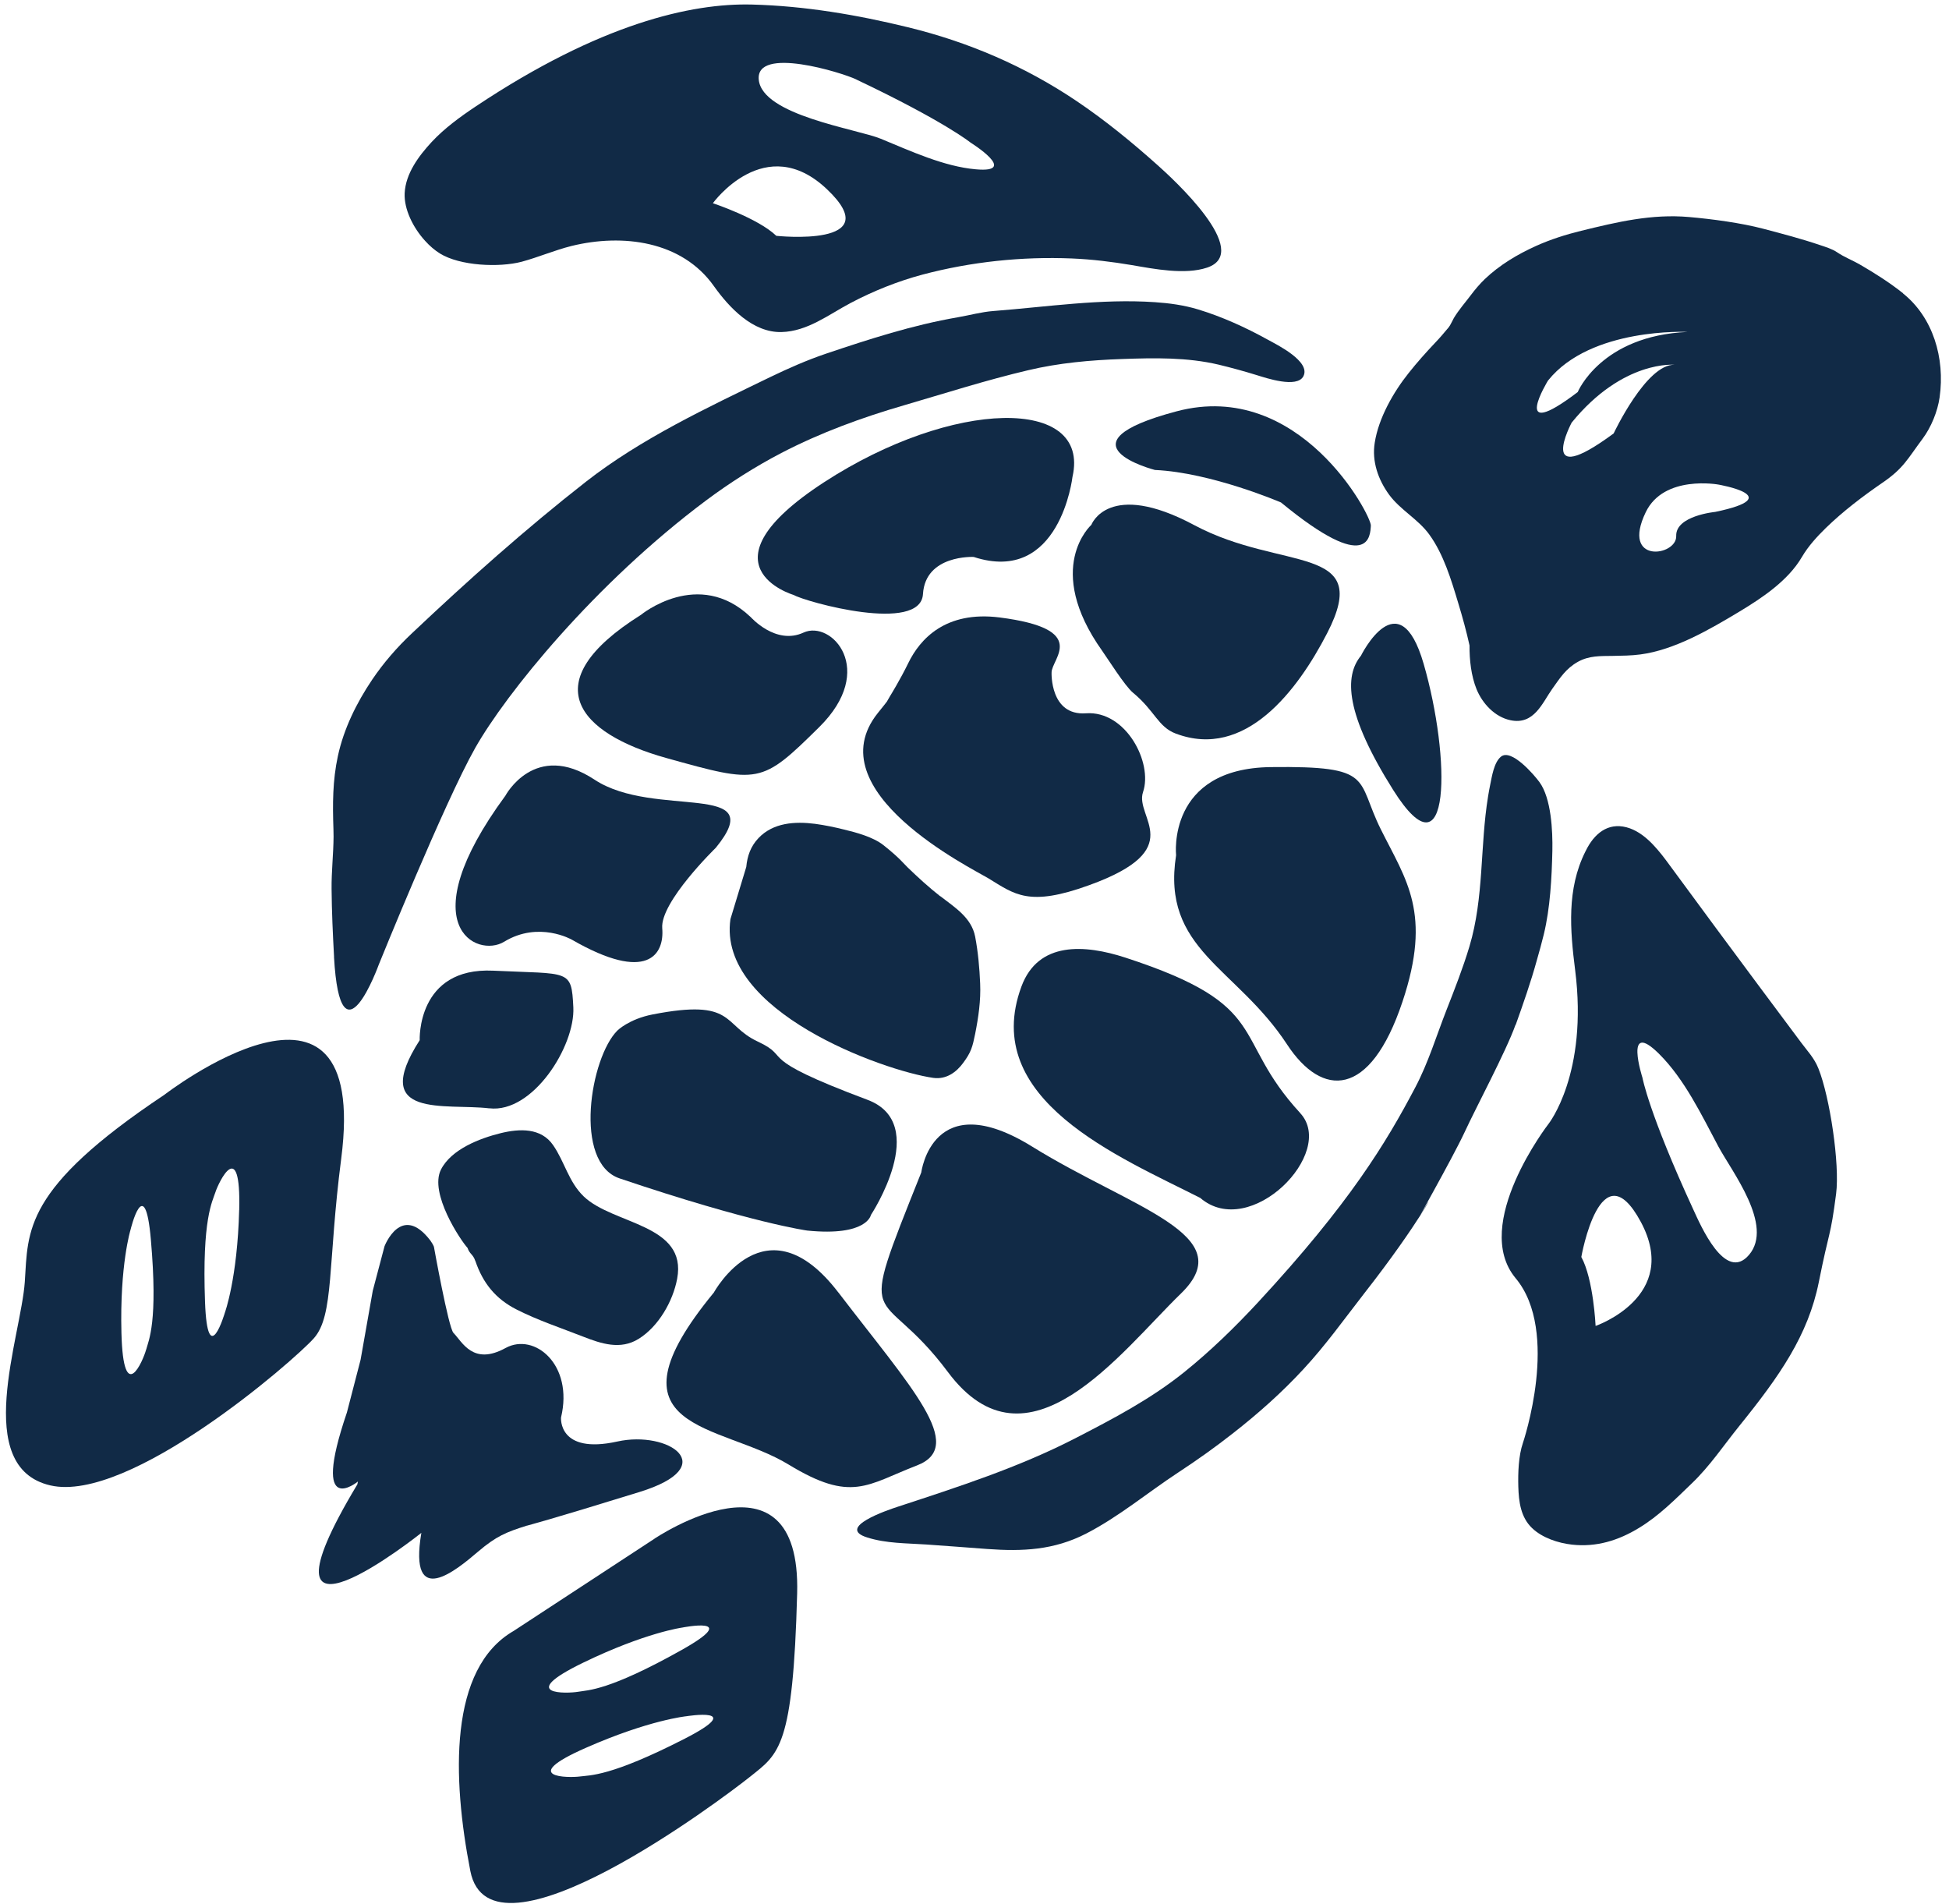
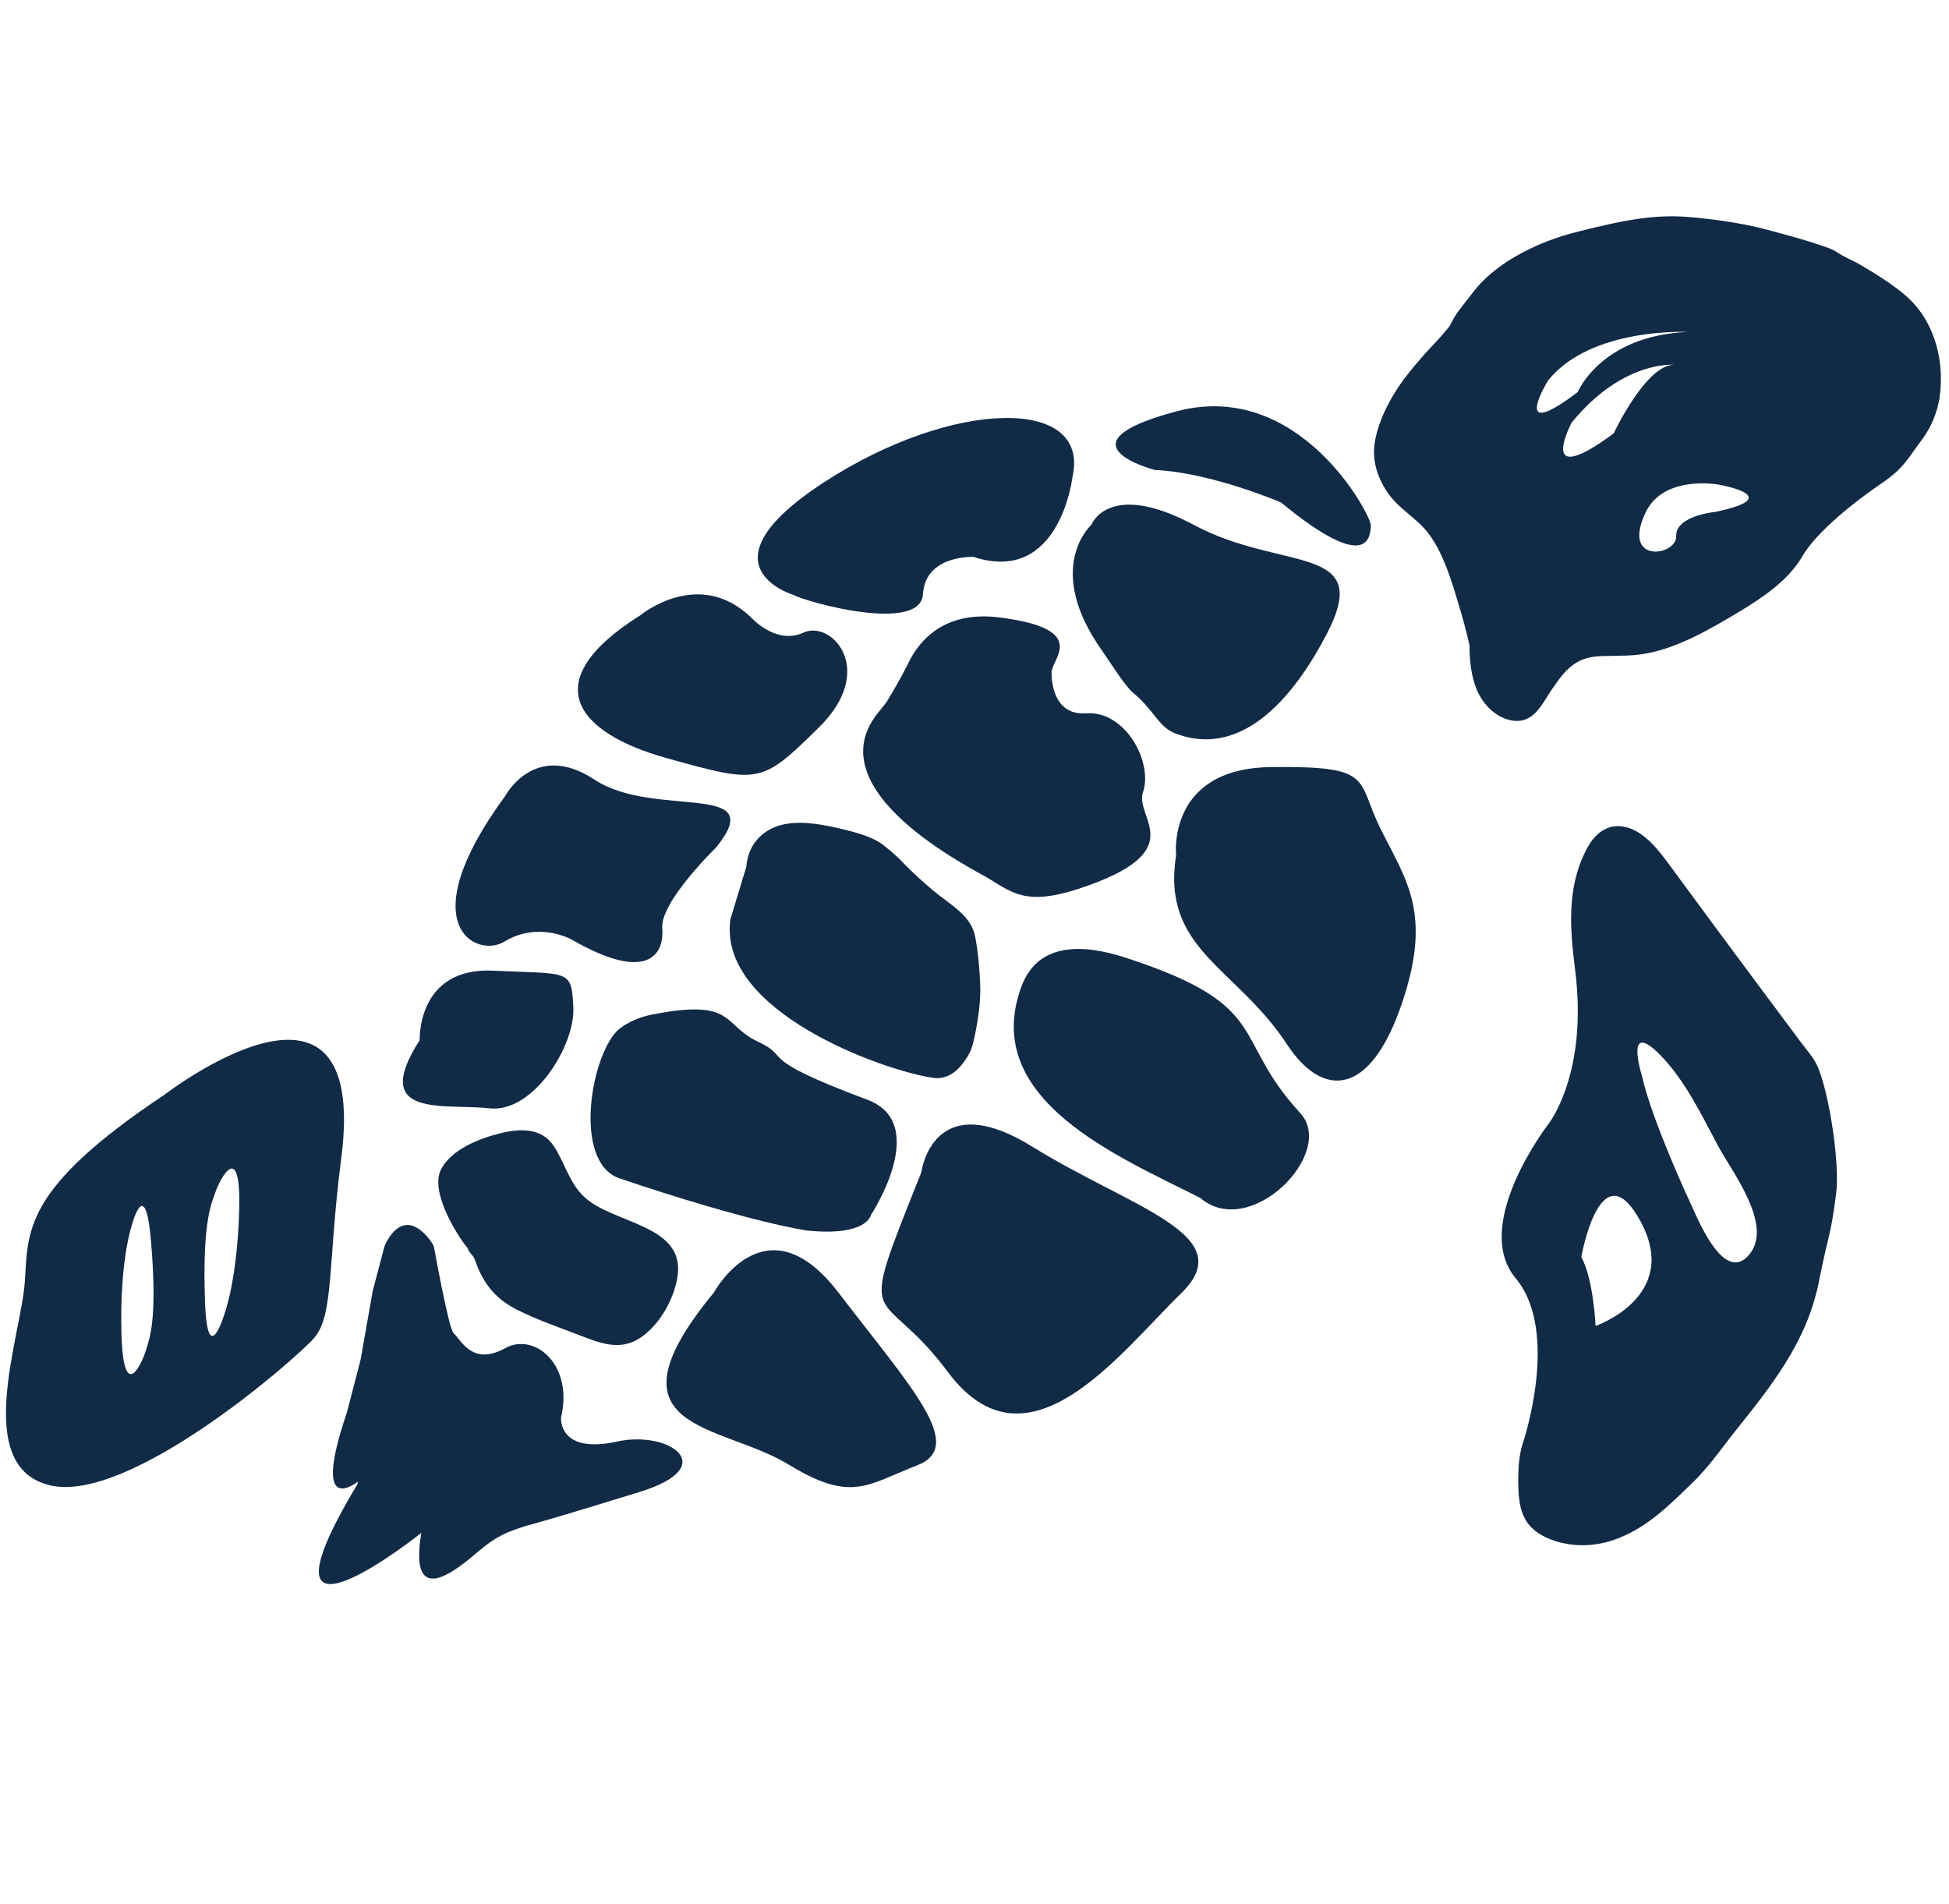
<svg xmlns="http://www.w3.org/2000/svg" width="216" height="211" viewBox="0 0 216 211" fill="none">
  <path d="M18.207 121.323C2.536 131.763 3.125 136.37 2.748 142.055C2.33 148.118 -3.165 162.578 5.578 164.602C14.315 166.625 32.528 150.836 34.782 148.3C37.043 145.765 36.31 140.012 37.817 128.384C41.017 103.693 18.207 121.323 18.207 121.323ZM16.185 149.582C15.891 150.681 13.671 155.996 13.458 147.707C13.266 140.153 14.465 136.282 14.465 136.282C14.465 136.282 16.055 129.679 16.72 137.368C17.521 146.52 16.48 148.489 16.192 149.582H16.185ZM26.505 134.097C26.313 141.664 24.922 145.461 24.922 145.461C24.922 145.461 23.003 151.983 22.722 144.274C22.386 135.088 23.531 133.173 23.88 132.094C24.23 131.015 26.717 125.821 26.511 134.09L26.505 134.097Z" fill="#112A46" />
-   <path d="M72.544 170.503L56.928 180.728C49.713 184.889 50.11 197.008 52.125 207.327C54.338 218.692 80.027 199.369 83.185 196.84C86.344 194.317 87.893 193.603 88.345 176.58C88.804 159.543 72.537 170.503 72.537 170.503H72.544ZM64.644 184.241C71.537 180.903 75.607 180.357 75.607 180.357C75.607 180.357 82.363 179.008 75.559 182.832C67.439 187.384 65.192 187.276 64.061 187.472C62.931 187.667 57.093 187.904 64.644 184.241ZM75.922 192.652C67.631 196.901 65.39 196.705 64.253 196.86C63.115 197.015 57.278 197.042 64.959 193.67C71.975 190.581 76.066 190.183 76.066 190.183C76.066 190.183 82.87 189.084 75.922 192.652Z" fill="#112A46" />
  <path d="M92.915 143.229C84.857 132.694 79.115 143.229 79.115 143.229C66.411 158.667 79.8 157.662 87.392 162.289C94.395 166.558 96.081 164.528 101.624 162.39C107.168 160.259 100.973 153.764 92.915 143.222V143.229Z" fill="#112A46" />
  <path d="M52.687 139.743C53.516 142.177 54.92 143.938 57.264 145.118C59.6 146.305 62.17 147.155 64.616 148.113C66.644 148.908 68.769 149.61 70.769 148.369C72.99 146.993 74.579 144.194 75.045 141.712C76.196 135.629 67.96 135.723 64.692 132.58C63.006 130.955 62.581 128.743 61.293 126.888C59.957 124.959 57.586 125.06 55.503 125.566C53.18 126.139 50.014 127.347 48.87 129.606C47.548 132.223 51.042 137.443 51.816 138.286C52.049 138.987 52.426 138.967 52.68 139.743H52.687Z" fill="#112A46" />
  <path d="M96.519 134.637C96.519 134.637 103.2 124.527 96.149 121.877C83.274 117.055 87.961 117.277 83.987 115.422C80.013 113.568 81.506 110.627 72.325 112.414C69.7 112.927 68.426 114.195 68.426 114.195C65.424 117.176 63.492 128.837 68.672 130.584C83.35 135.541 89.469 136.364 89.469 136.364C96.108 137.031 96.519 134.637 96.519 134.637Z" fill="#112A46" />
  <path d="M54.228 122.814C59.052 123.387 63.752 115.914 63.54 111.625C63.328 107.342 63.149 107.969 54.666 107.564C46.17 107.16 46.513 115.267 46.513 115.267C40.873 124.054 49.404 122.24 54.228 122.82V122.814Z" fill="#112A46" />
  <path d="M105.051 152.037C113.883 163.887 124.175 149.845 130.883 143.337C137.591 136.822 125.47 133.922 114.397 127.063C103.331 120.211 102.104 129.916 102.104 129.916C94.683 148.483 97.322 141.685 105.051 152.037Z" fill="#112A46" />
  <path d="M144.114 123.36C136.303 114.883 141.168 111.47 124.716 106.115C120.214 104.652 115.068 104.287 113.204 109.312C108.565 121.843 123.996 128.169 133.014 132.742C138.543 137.503 148.143 127.738 144.107 123.36H144.114Z" fill="#112A46" />
  <path d="M58.415 169.06C58.839 168.932 60.546 168.527 70.879 165.331C80.081 162.491 74.065 158.485 68.419 159.739C61.827 161.196 62.176 157.082 62.176 157.082C63.588 151.208 59.223 147.633 56.037 149.373C52.426 151.363 51.24 148.712 50.254 147.701C49.706 147.141 48.088 138.151 48.088 138.151C48.006 137.935 47.794 137.598 47.691 137.463C44.471 133.254 42.614 138.103 42.614 138.103L41.312 143.034L39.962 150.682L38.447 156.522C34.35 168.541 39.667 164.171 39.667 164.171L39.605 164.488C26.867 185.678 46.697 169.863 46.697 169.863C45.245 178.482 50.658 173.923 52.953 171.967C55.016 170.207 56.119 169.775 58.415 169.053V169.06Z" fill="#112A46" />
  <path d="M104.207 99.323C102.933 98.325 101.74 97.232 100.576 96.106C100.192 95.742 99.712 95.081 97.896 93.644C96.766 92.754 94.895 92.248 93.545 91.925C92.49 91.662 91.414 91.439 90.325 91.291C88.091 91.007 85.693 91.156 84.062 92.869C83.192 93.786 82.822 94.852 82.705 96.072L80.951 101.852C79.485 112.057 97.876 118.646 103.419 119.442C104.892 119.651 106.009 118.787 106.742 117.789C107.633 116.589 107.777 116.009 108.072 114.572C108.435 112.738 108.709 110.863 108.627 108.995C108.558 107.288 108.394 105.474 108.072 103.788C107.661 101.677 105.817 100.557 104.214 99.31L104.207 99.323Z" fill="#112A46" />
  <path d="M55.996 88.195C45.368 102.662 52.864 106.189 55.866 104.361C59.703 102.014 63.382 104.132 63.382 104.132C71.769 108.961 73.64 105.757 73.393 102.864C73.147 99.957 79.327 93.948 79.327 93.948C85.474 86.435 72.537 90.785 65.897 86.401C59.257 82.017 56.003 88.188 56.003 88.188L55.996 88.195Z" fill="#112A46" />
  <path d="M120.728 98.082C131.788 94.076 125.723 90.596 126.676 87.777C127.793 84.512 124.771 78.726 120.351 79.043C116.357 79.333 116.542 74.537 116.542 74.537C116.514 72.993 120.872 69.708 110.765 68.42C104.797 67.672 101.96 70.801 100.658 73.485C99.747 75.353 98.664 77.1 98.664 77.1C98.068 78.065 98.754 77.181 97.294 79.002C90.346 87.662 107.709 96.227 109.498 97.306C112.451 99.1 113.986 100.537 120.728 98.082Z" fill="#112A46" />
  <path d="M155.427 111.017C158.723 101.177 155.845 97.549 153.043 91.924C150.234 86.306 152.426 84.863 140.853 85.004C129.28 85.139 130.342 94.77 130.342 94.77C128.691 105.251 137.009 107.146 142.641 115.739C146.506 121.633 151.83 121.781 155.427 111.017Z" fill="#112A46" />
  <path d="M130.321 81.295C138.009 84.195 143.806 76.52 147.082 70.167C152.241 60.179 142.059 63.375 132.377 58.203C122.839 53.097 120.948 58.162 120.948 58.162C120.948 58.162 115.603 62.917 122.16 72.136C122.729 72.932 124.668 76.021 125.559 76.756C128.019 78.793 128.327 80.547 130.314 81.295H130.321Z" fill="#112A46" />
  <path d="M91.333 53.435C77.115 62.688 87.907 65.912 87.907 65.912C89.387 66.735 102.029 70.222 102.289 65.831C102.557 61.447 107.908 61.717 107.908 61.717C117.481 64.846 118.858 52.848 118.858 52.848C120.9 43.905 105.558 44.188 91.333 53.435Z" fill="#112A46" />
  <path d="M83.178 68.366C77.395 62.876 71.029 68.137 71.029 68.137C59.079 75.636 64.116 81.282 73.825 83.993C84.144 86.873 84.357 86.927 90.791 80.573C97.232 74.213 92.148 68.676 89.05 70.099C85.96 71.529 83.185 68.366 83.185 68.366H83.178Z" fill="#112A46" />
  <path d="M130.41 45.577C116.781 49.192 127.998 52.079 127.998 52.079C134.261 52.362 141.969 55.681 141.969 55.681C151.809 63.774 151.857 59.343 151.926 58.243C151.994 57.151 144.039 41.962 130.41 45.577Z" fill="#112A46" />
-   <path d="M157.777 73.56C155.043 64.117 150.829 72.663 150.829 72.663C148.958 74.935 149.089 79.103 154.406 87.547C160.84 97.758 160.792 83.959 157.777 73.56Z" fill="#112A46" />
-   <path d="M37.016 106.027C37.721 118.68 41.99 106.864 41.99 106.864C41.99 106.864 49.254 88.917 52.659 82.894C56.071 76.871 65.87 64.704 78.286 55.431C80.903 53.482 83.685 51.715 86.591 50.197C90.914 47.952 95.505 46.272 100.192 44.91C104.742 43.581 109.333 42.111 113.951 41.025C117.357 40.216 120.851 39.905 124.353 39.784C127.93 39.656 131.561 39.582 135.069 40.411C136.495 40.755 137.913 41.146 139.311 41.578C140.304 41.882 143.744 43.055 144.45 41.693C145.307 40.034 141.435 38.159 140.476 37.626C138.064 36.29 135.426 35.09 132.774 34.287C131.219 33.815 129.601 33.593 127.991 33.485C122.016 33.08 116.062 34.004 110.114 34.463C108.798 34.557 107.455 34.935 106.16 35.157C101.145 36.021 96.334 37.579 91.586 39.177C89.448 39.899 87.386 40.809 85.357 41.787C78.368 45.179 71.064 48.599 64.938 53.381C58.23 58.628 51.83 64.34 45.649 70.181C43.998 71.732 42.511 73.445 41.243 75.32C39.517 77.883 38.098 80.756 37.447 83.778C36.858 86.496 36.858 89.112 36.954 91.878C36.954 92.154 36.968 92.431 36.968 92.707C36.954 94.65 36.728 96.565 36.748 98.507C36.769 101.016 36.885 103.525 37.023 106.027H37.016Z" fill="#112A46" />
-   <path d="M167.973 113.581C168.823 111.2 169.659 108.82 170.33 106.378C170.597 105.434 170.865 104.496 171.091 103.552C171.803 100.639 171.975 97.253 172.043 94.265C172.084 92.094 171.927 88.458 170.604 86.658C170.042 85.889 167.493 82.901 166.342 83.852C165.561 84.493 165.342 86.064 165.15 86.975C165.061 87.4 164.985 87.831 164.917 88.256C164.012 93.786 164.485 99.418 162.854 104.874C162.135 107.268 161.224 109.588 160.312 111.915C159.182 114.802 158.298 117.756 156.845 120.508C153.645 126.591 149.589 133.335 139.434 144.302C136.864 147.074 134.165 149.704 131.211 152.078C127.511 155.046 123.366 157.217 119.152 159.389C112.861 162.626 106.194 164.764 99.486 166.97C98.39 167.327 92.593 169.283 96.122 170.376C98.232 171.043 100.48 171.003 102.652 171.151C104.913 171.3 107.16 171.488 109.422 171.65C113.348 171.934 116.795 171.778 120.371 169.944C124.03 168.056 127.162 165.412 130.574 163.173C132.678 161.797 134.72 160.34 136.693 158.789C139.441 156.637 142.072 154.304 144.436 151.741C146.903 149.09 149 146.143 151.22 143.29C157.407 135.386 159.401 131.245 157.757 134.064C156.139 136.849 160.929 128.439 162.293 125.512C163.601 122.679 166.918 116.488 167.959 113.561L167.973 113.581Z" fill="#112A46" />
  <path d="M199.583 115.49C199.583 115.49 191.737 105.009 185.097 95.951C183.974 94.414 182.528 92.478 180.65 91.797C178.512 91.028 176.923 92.114 175.916 93.948C175.833 94.097 175.758 94.245 175.683 94.4C173.627 98.534 174.004 103.053 174.566 107.491C176.032 119.004 171.612 124.548 171.612 124.548C171.612 124.548 162.999 135.682 167.974 141.645C172.949 147.6 168.782 159.888 168.782 159.888C168.289 161.325 168.227 163.233 168.269 164.744C168.317 166.396 168.529 168.13 169.797 169.337C170.927 170.416 172.688 170.996 174.216 171.165C176.916 171.468 179.369 170.706 181.651 169.31C183.85 167.981 185.673 166.133 187.502 164.373C189.503 162.458 191.024 160.165 192.772 158C197.212 152.503 200.391 147.978 201.577 142.049C202.755 136.134 202.844 137.261 203.488 132.297C203.913 129.012 202.79 121.56 201.536 118.424C201.07 117.237 200.309 116.468 199.576 115.483L199.583 115.49ZM176.834 146.932C176.834 146.932 176.601 141.752 175.251 139.291C175.251 139.291 177.389 127.124 181.843 135.399C186.29 143.675 176.834 146.932 176.834 146.932ZM193.834 139.061C191.196 142.15 188.455 135.75 187.653 134.01C182.727 123.334 182.028 119.429 182.028 119.429C182.028 119.429 179.924 112.873 183.864 116.778C186.701 119.597 188.592 123.583 190.442 127.05C191.929 129.828 196.616 135.797 193.834 139.061Z" fill="#112A46" />
-   <path d="M48.753 28.089C50.987 29.471 55.318 29.66 57.812 29.006C59.682 28.5 61.464 27.725 63.355 27.253C69.001 25.87 75.572 26.686 79.122 31.71C80.801 34.071 83.432 36.883 86.618 36.796C89.489 36.722 91.819 34.874 94.238 33.592C96.773 32.25 99.514 31.157 102.241 30.429C107.606 29.006 113.252 28.413 118.796 28.642C121.036 28.736 123.229 29.006 125.435 29.377C127.902 29.802 131.314 30.476 133.767 29.66C138.934 27.947 129.855 19.699 128.347 18.35C125.483 15.787 122.489 13.332 119.289 11.181C113.588 7.343 107.325 4.652 100.624 3.02C95.005 1.644 89.16 0.653 83.343 0.504C76.614 0.329 66.493 2.622 52.755 11.774C51.021 12.927 49.253 14.216 47.835 15.74C46.389 17.305 44.957 19.233 44.847 21.405C44.765 23.172 45.766 25.216 47.122 26.699C47.623 27.259 48.184 27.731 48.753 28.089ZM94.895 8.807C104.673 13.447 107.572 15.807 107.572 15.807C107.572 15.807 113.019 19.206 108.134 18.761C104.619 18.451 100.932 16.745 97.616 15.376C94.95 14.283 84.466 12.786 84.09 8.827C83.733 5.077 93.299 8.038 94.895 8.8V8.807ZM91.654 20.974C98.506 27.468 86.036 26.133 86.036 26.133C84.001 24.177 79.005 22.518 79.005 22.518C79.005 22.518 84.809 14.479 91.654 20.974Z" fill="#112A46" />
  <path d="M210.902 32.493C209.408 31.306 207.771 30.268 206.105 29.303C205.311 28.845 204.379 28.487 203.618 27.968C203.056 27.583 202.33 27.368 201.686 27.152C199.637 26.457 197.547 25.911 195.45 25.358C192.984 24.704 189.743 24.272 187.187 24.049C183.041 23.685 179.218 24.602 175.244 25.574C173.537 25.992 171.838 26.531 170.235 27.253C168.165 28.19 166.199 29.357 164.547 30.935C163.979 31.482 163.458 32.102 162.992 32.723C162.362 33.559 161.663 34.348 161.128 35.238C160.991 35.468 160.731 36.068 160.553 36.27C159.956 36.972 159.662 37.349 159.025 38.01C158.017 39.076 157.044 40.168 156.133 41.315C154.427 43.446 152.782 46.326 152.357 49.057C152.022 51.121 152.734 53.151 153.954 54.824C155.201 56.517 157.161 57.522 158.394 59.221C159.984 61.4 160.847 64.286 161.608 66.822C162.081 68.373 162.512 69.938 162.862 71.523C162.848 73.115 163.04 74.895 163.643 76.379C164.287 77.95 165.651 79.448 167.405 79.812C170.029 80.365 170.947 77.849 172.023 76.345C172.907 75.104 173.551 74.072 174.887 73.331C176.127 72.643 177.368 72.703 178.731 72.683C179.738 72.663 180.794 72.656 181.794 72.521C185.583 72.029 189.51 69.736 192.751 67.787C195.307 66.249 198.178 64.334 199.706 61.71C200.404 60.523 201.357 59.478 202.344 58.513C204.276 56.638 206.434 54.999 208.661 53.468C210.977 51.883 211.409 50.845 213.088 48.599C214.02 47.344 214.739 45.591 214.958 44.04C215.582 39.656 214.212 35.157 210.902 32.514V32.493ZM171.578 42.151C176.312 36.25 187.029 36.783 187.029 36.783C177.416 37.201 174.853 43.446 174.853 43.446C167.192 49.267 171.571 42.151 171.571 42.151H171.578ZM174.181 46.832C179.882 39.838 185.604 40.425 185.604 40.425C182.472 40.283 178.834 48.032 178.834 48.032C170.111 54.467 174.181 46.832 174.181 46.832ZM190.092 56.726C190.092 56.726 185.686 57.144 185.768 59.397C185.844 61.642 179.595 62.546 182.397 56.746C184.412 52.585 190.448 53.698 190.448 53.698C190.448 53.698 198.232 55.033 190.092 56.726Z" fill="#112A46" />
</svg>